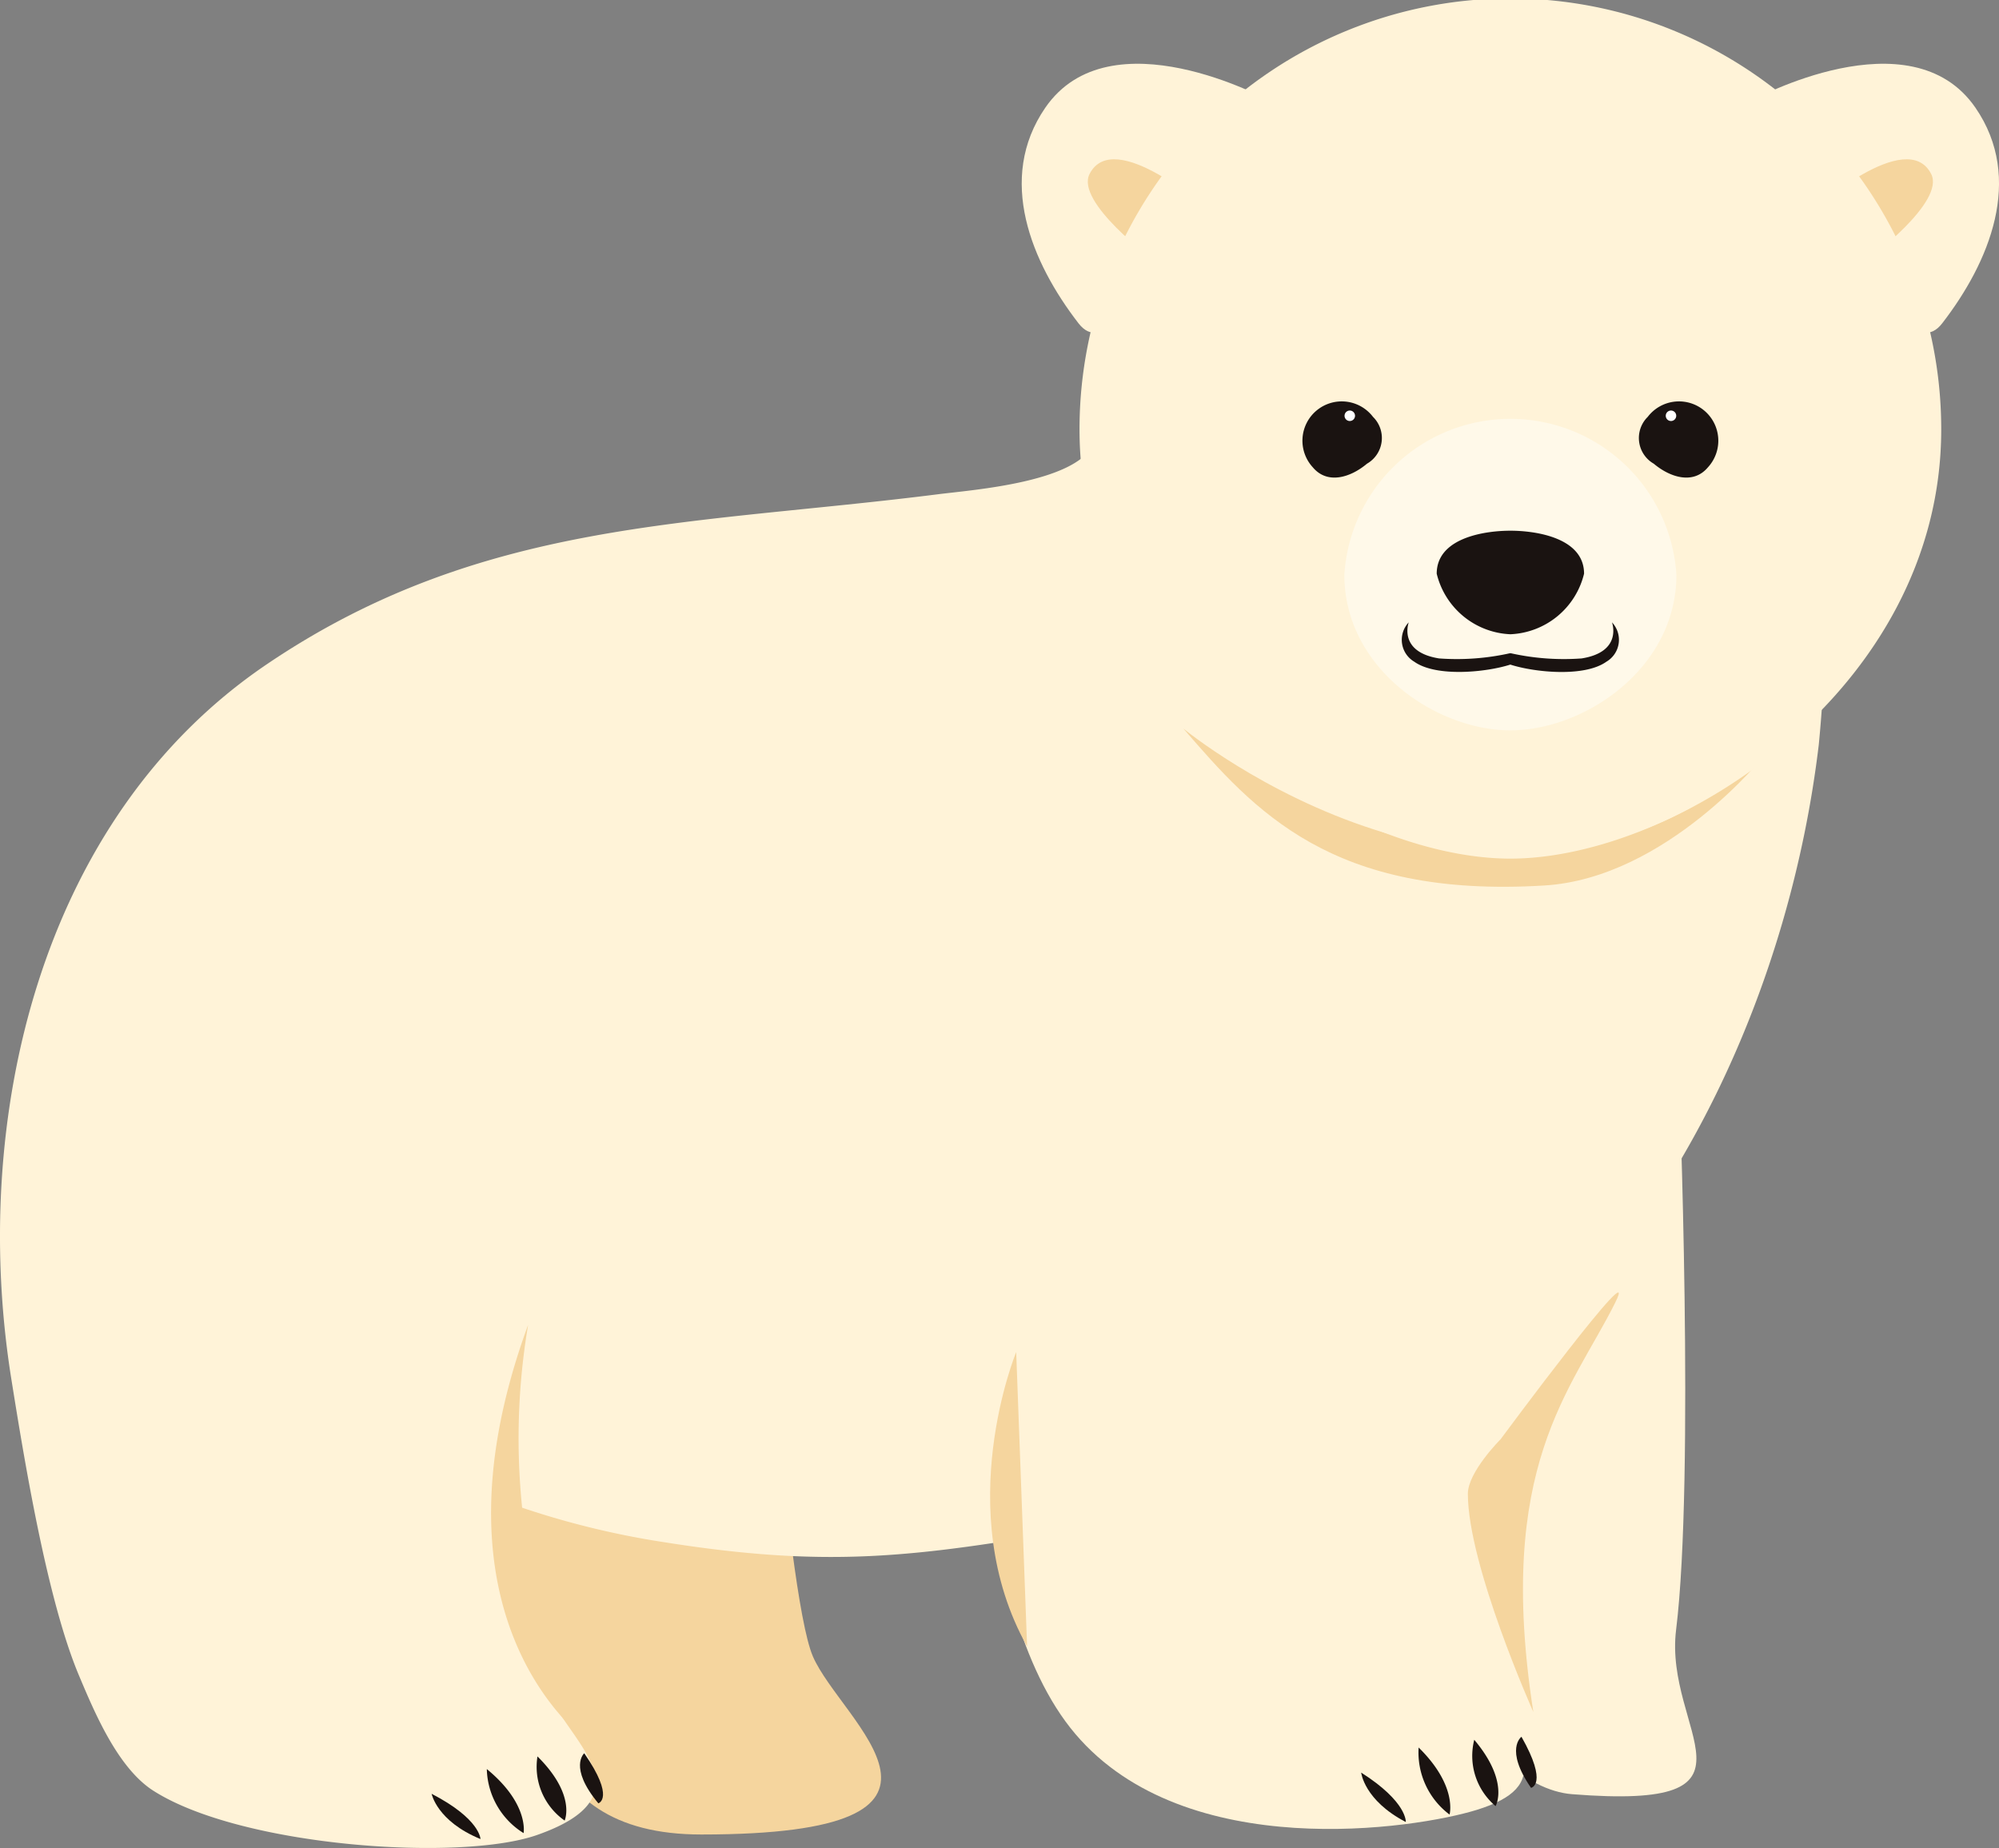
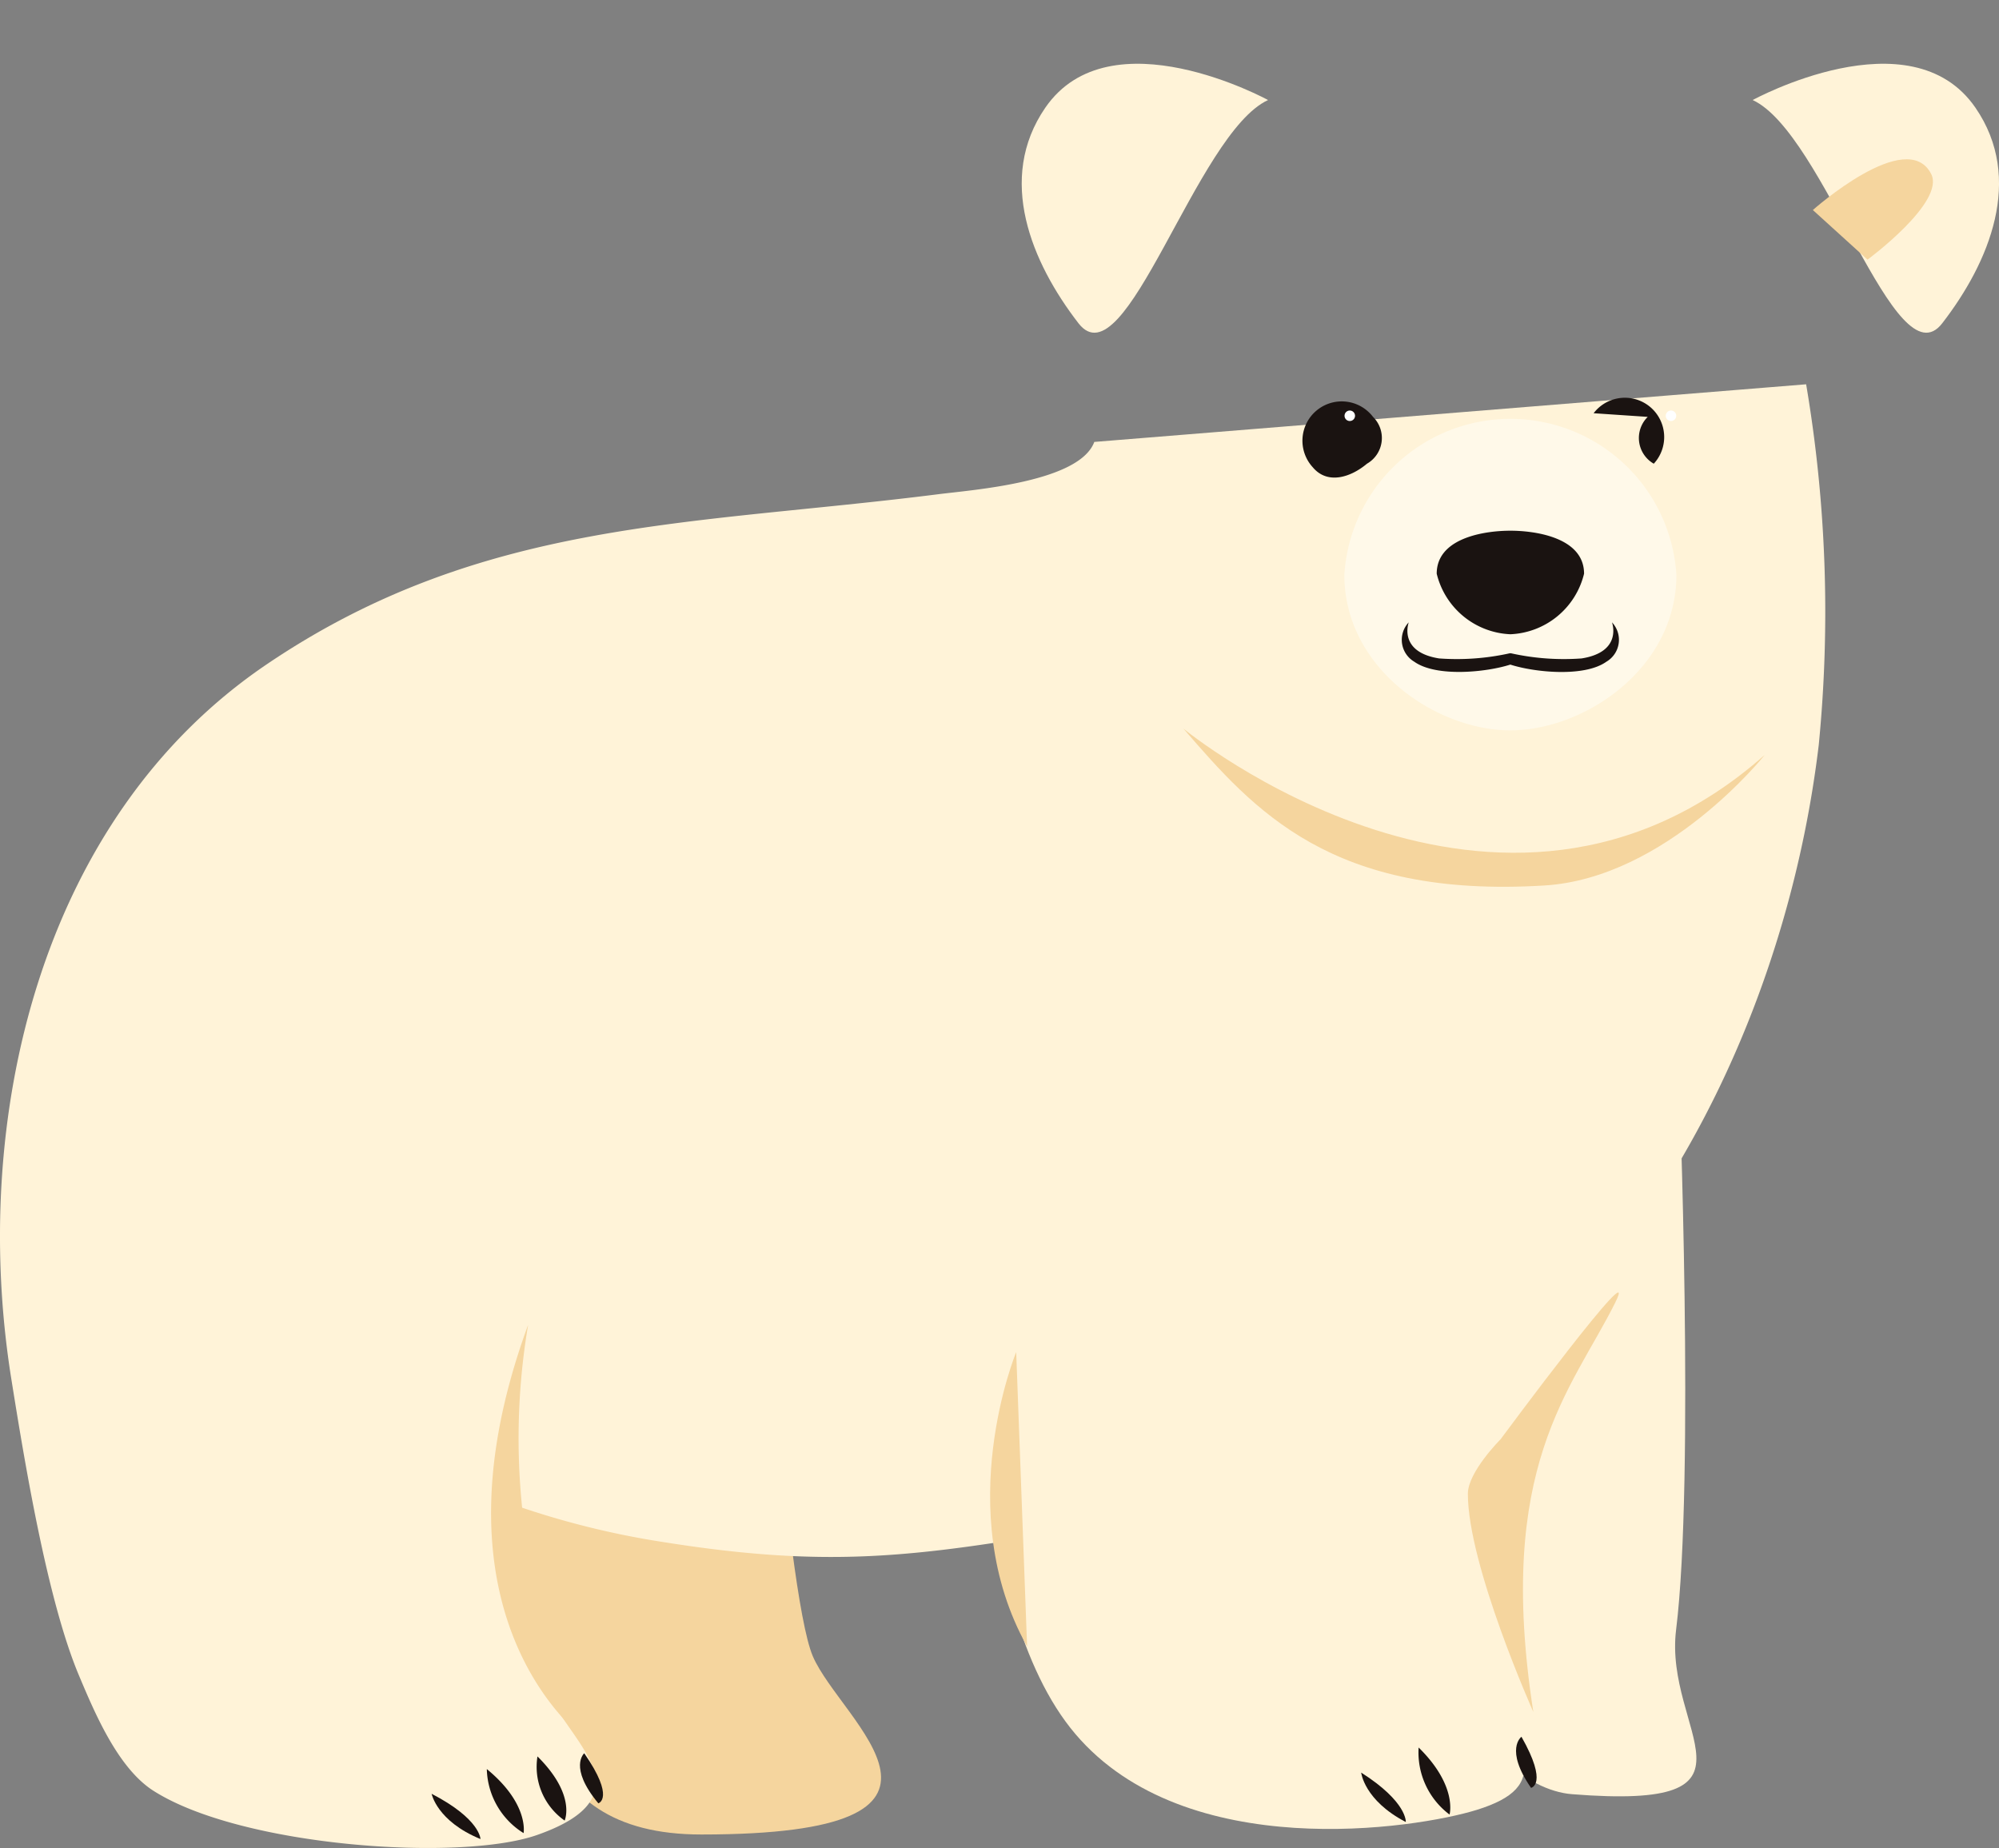
<svg xmlns="http://www.w3.org/2000/svg" width="69.104" height="63.879" viewBox="0 0 69.104 63.879">
  <rect x="0" y="0" width="69.104" height="63.879" fill="#808080" stroke="none" />
  <g id="グループ_279" data-name="グループ 279" transform="translate(-48.841 -55.485)">
    <g id="グループ_278" data-name="グループ 278" transform="translate(48.841 55.485)">
      <g id="グループ_268" data-name="グループ 268" transform="translate(0 13.284)">
        <path id="パス_962" data-name="パス 962" d="M369.787,255.954s.547,13.82-.1,19.052c-.437,3.515,3.5,6.25-3.595,5.687-3.206-.254-7.243-6.545-5.765-14.55s8.063-17.512,8.063-17.512" transform="translate(-311.745 -231.957)" fill="#fff3d8" />
        <path id="パス_963" data-name="パス 963" d="M166.961,299.117s1.011,15.4,1.985,17.674,6.537,6.161-3.852,6.161c-6.153,0-6.031-5.107-7.1-10.6-1.649-8.495,5.085-15.357,5.085-15.357" transform="translate(-140.847 -272.823)" fill="#f5d59e" />
        <path id="パス_964" data-name="パス 964" d="M284.271,295.483s-2.511,16.848-.286,20.049,3.007,4.477.384,5.289c-2.109.652-10.042,1.875-13.868-2.624s-3.282-15.24-3.282-15.24" transform="translate(-233.325 -271.541)" fill="#fff3d8" />
        <path id="パス_965" data-name="パス 965" d="M111.278,141.128,86.67,143.12c-.517,1.393-4.19,1.655-5.395,1.808-8.575,1.088-15.784.855-23.205,5.874-7.926,5.359-10.256,15.846-8.839,24.7.449,2.805,1.235,7.639,2.343,10.266.531,1.258,1.34,3.2,2.578,3.982,3.05,1.938,10.609,2.454,13.258,1.523,4.2-1.476.607-3.537.28-5.271-.117-.623-.765-4.2-.97-6.1a29.1,29.1,0,0,0,5.016,1.241c5.725.914,8.7.536,14.4-.449,4.722-.816,10.542-1.947,14.288-5.014,6.52-5.339,10.313-13.912,11.29-22.088A47.1,47.1,0,0,0,111.278,141.128Z" transform="translate(-48.841 -141.128)" fill="#fff3d8" />
        <path id="パス_966" data-name="パス 966" d="M378.263,358.041S376,352.982,376,350.5c0-.754,1.131-1.884,1.131-1.884s4.94-6.677,3.957-4.711C379.582,346.922,376.944,349.561,378.263,358.041Z" transform="translate(-325.257 -312.149)" fill="#f5d59e" />
        <path id="パス_967" data-name="パス 967" d="M270.788,366.99l-.377-10.176S268.15,362.279,270.788,366.99Z" transform="translate(-235.282 -323.36)" fill="#f5d59e" />
        <path id="パス_968" data-name="パス 968" d="M159.569,350.739a23.482,23.482,0,0,0,2.188,14.5S155.726,361.218,159.569,350.739Z" transform="translate(-141.312 -318.227)" fill="#f5d59e" />
        <path id="パス_969" data-name="パス 969" d="M312.6,217.841s10.942,9.024,20.1.911c0,0-3.38,4.252-7.611,4.514C317.728,223.722,315.052,220.677,312.6,217.841Z" transform="translate(-271.693 -205.942)" fill="#f5d59e" />
      </g>
      <g id="グループ_277" data-name="グループ 277" transform="translate(35.321)">
        <g id="グループ_270" data-name="グループ 270">
          <g id="グループ_269" data-name="グループ 269" transform="translate(0 2.203)">
            <path id="パス_970" data-name="パス 970" d="M285.075,70.945s-5.46-2.99-7.7.264c-1.692,2.459-.478,5.351,1.146,7.452S282.591,72.091,285.075,70.945Z" transform="translate(-276.56 -69.69)" fill="#fff3d8" />
-             <path id="パス_971" data-name="パス 971" d="M295.438,92.747s-3.25-2.894-4.091-1.247c-.5.971,2.2,2.962,2.2,2.962" transform="translate(-289.002 -87.69)" fill="#f5d59e" />
            <path id="パス_972" data-name="パス 972" d="M439.464,70.945s5.46-2.99,7.7.264c1.692,2.459.477,5.351-1.147,7.452S441.948,72.091,439.464,70.945Z" transform="translate(-414.196 -69.69)" fill="#fff3d8" />
            <path id="パス_973" data-name="パス 973" d="M452.876,92.747s3.25-2.894,4.09-1.247c.5.971-2.2,2.962-2.2,2.962" transform="translate(-425.528 -87.69)" fill="#f5d59e" />
          </g>
-           <path id="パス_974" data-name="パス 974" d="M319.226,70.325c0,8.982-9.128,14.84-14.894,14.84s-14.895-5.859-14.895-14.84a14.894,14.894,0,0,1,29.789,0Z" transform="translate(-287.44 -55.485)" fill="#fff3d8" />
          <path id="パス_975" data-name="パス 975" d="M359.94,154.255c0,3.256-3.194,5.38-5.739,5.38s-5.74-2.124-5.74-5.38a5.751,5.751,0,0,1,11.479,0Z" transform="translate(-337.309 -134.389)" fill="#fff9e9" />
          <path id="パス_976" data-name="パス 976" d="M374.119,175c-.184-1.045-1.685-1.265-2.528-1.265h0c-.843,0-2.344.219-2.528,1.265a1.251,1.251,0,0,0-.019.22,2.74,2.74,0,0,0,2.547,2.094h0a2.74,2.74,0,0,0,2.547-2.094A1.269,1.269,0,0,0,374.119,175Z" transform="translate(-354.699 -155.39)" fill="#1a1311" />
          <path id="パス_977" data-name="パス 977" d="M368.489,194.18s.382,1.021-1.051,1.247a8.434,8.434,0,0,1-2.44-.178v0h-.043v0a8.434,8.434,0,0,1-2.441.178c-1.433-.226-1.051-1.247-1.051-1.247a.878.878,0,0,0,.191,1.36c.767.544,2.5.364,3.321.1.823.266,2.555.447,3.321-.1A.877.877,0,0,0,368.489,194.18Z" transform="translate(-348.085 -172.667)" fill="#1a1311" />
        </g>
        <g id="グループ_273" data-name="グループ 273" transform="translate(9.721 13.892)">
          <g id="グループ_272" data-name="グループ 272">
            <g id="グループ_271" data-name="グループ 271">
              <path id="パス_978" data-name="パス 978" d="M341.652,145.568a1.024,1.024,0,0,1-.209,1.619c-.574.482-1.369.724-1.871.126a1.359,1.359,0,1,1,2.08-1.745Z" transform="translate(-339.23 -145.05)" fill="#1a1311" />
            </g>
          </g>
          <path id="パス_979" data-name="パス 979" d="M348.862,147.16a.181.181,0,1,1-.181-.181A.181.181,0,0,1,348.862,147.16Z" transform="translate(-347.062 -146.68)" fill="#fff" />
        </g>
        <g id="グループ_276" data-name="グループ 276" transform="translate(21.332 13.892)">
          <g id="グループ_275" data-name="グループ 275">
            <g id="グループ_274" data-name="グループ 274">
-               <path id="パス_980" data-name="パス 980" d="M414.4,145.568a1.024,1.024,0,0,0,.209,1.619c.574.482,1.369.724,1.871.126a1.359,1.359,0,1,0-2.08-1.745Z" transform="translate(-414.092 -145.05)" fill="#1a1311" />
+               <path id="パス_980" data-name="パス 980" d="M414.4,145.568a1.024,1.024,0,0,0,.209,1.619a1.359,1.359,0,1,0-2.08-1.745Z" transform="translate(-414.092 -145.05)" fill="#1a1311" />
            </g>
          </g>
          <path id="パス_981" data-name="パス 981" d="M420.093,147.16a.181.181,0,1,0,.181-.181A.181.181,0,0,0,420.093,147.16Z" transform="translate(-419.162 -146.68)" fill="#fff" />
        </g>
      </g>
    </g>
    <path id="パス_982" data-name="パス 982" d="M352.212,450.522s.1.958,1.542,1.708C353.754,452.23,353.814,451.541,352.212,450.522Z" transform="translate(-256.316 -333.764)" fill="#1a1311" />
    <path id="パス_983" data-name="パス 983" d="M364.961,444.933a2.681,2.681,0,0,0,1.069,2.318S366.316,446.262,364.961,444.933Z" transform="translate(-267.079 -329.042)" fill="#1a1311" />
-     <path id="パス_984" data-name="パス 984" d="M377.016,443.21a2.266,2.266,0,0,0,.738,2.292S378.24,444.662,377.016,443.21Z" transform="translate(-277.211 -327.586)" fill="#1a1311" />
    <path id="パス_985" data-name="パス 985" d="M386.911,442.539s-.594.427.331,1.766C387.242,444.305,387.848,444.19,386.911,442.539Z" transform="translate(-285.474 -327.019)" fill="#1a1311" />
    <path id="パス_986" data-name="パス 986" d="M145.04,455.246s.182.946,1.688,1.564C146.728,456.81,146.726,456.119,145.04,455.246Z" transform="translate(-81.278 -337.755)" fill="#1a1311" />
    <path id="パス_987" data-name="パス 987" d="M157.333,449.736a2.681,2.681,0,0,0,1.271,2.214S158.8,450.939,157.333,449.736Z" transform="translate(-91.663 -333.1)" fill="#1a1311" />
    <path id="パス_988" data-name="パス 988" d="M168.444,446.918a2.266,2.266,0,0,0,.939,2.217S169.792,448.255,168.444,446.918Z" transform="translate(-101.023 -330.719)" fill="#1a1311" />
    <path id="パス_989" data-name="パス 989" d="M178.25,446.215s-.554.478.487,1.73C178.737,447.945,179.33,447.776,178.25,446.215Z" transform="translate(-109.212 -330.125)" fill="#1a1311" />
  </g>
</svg>